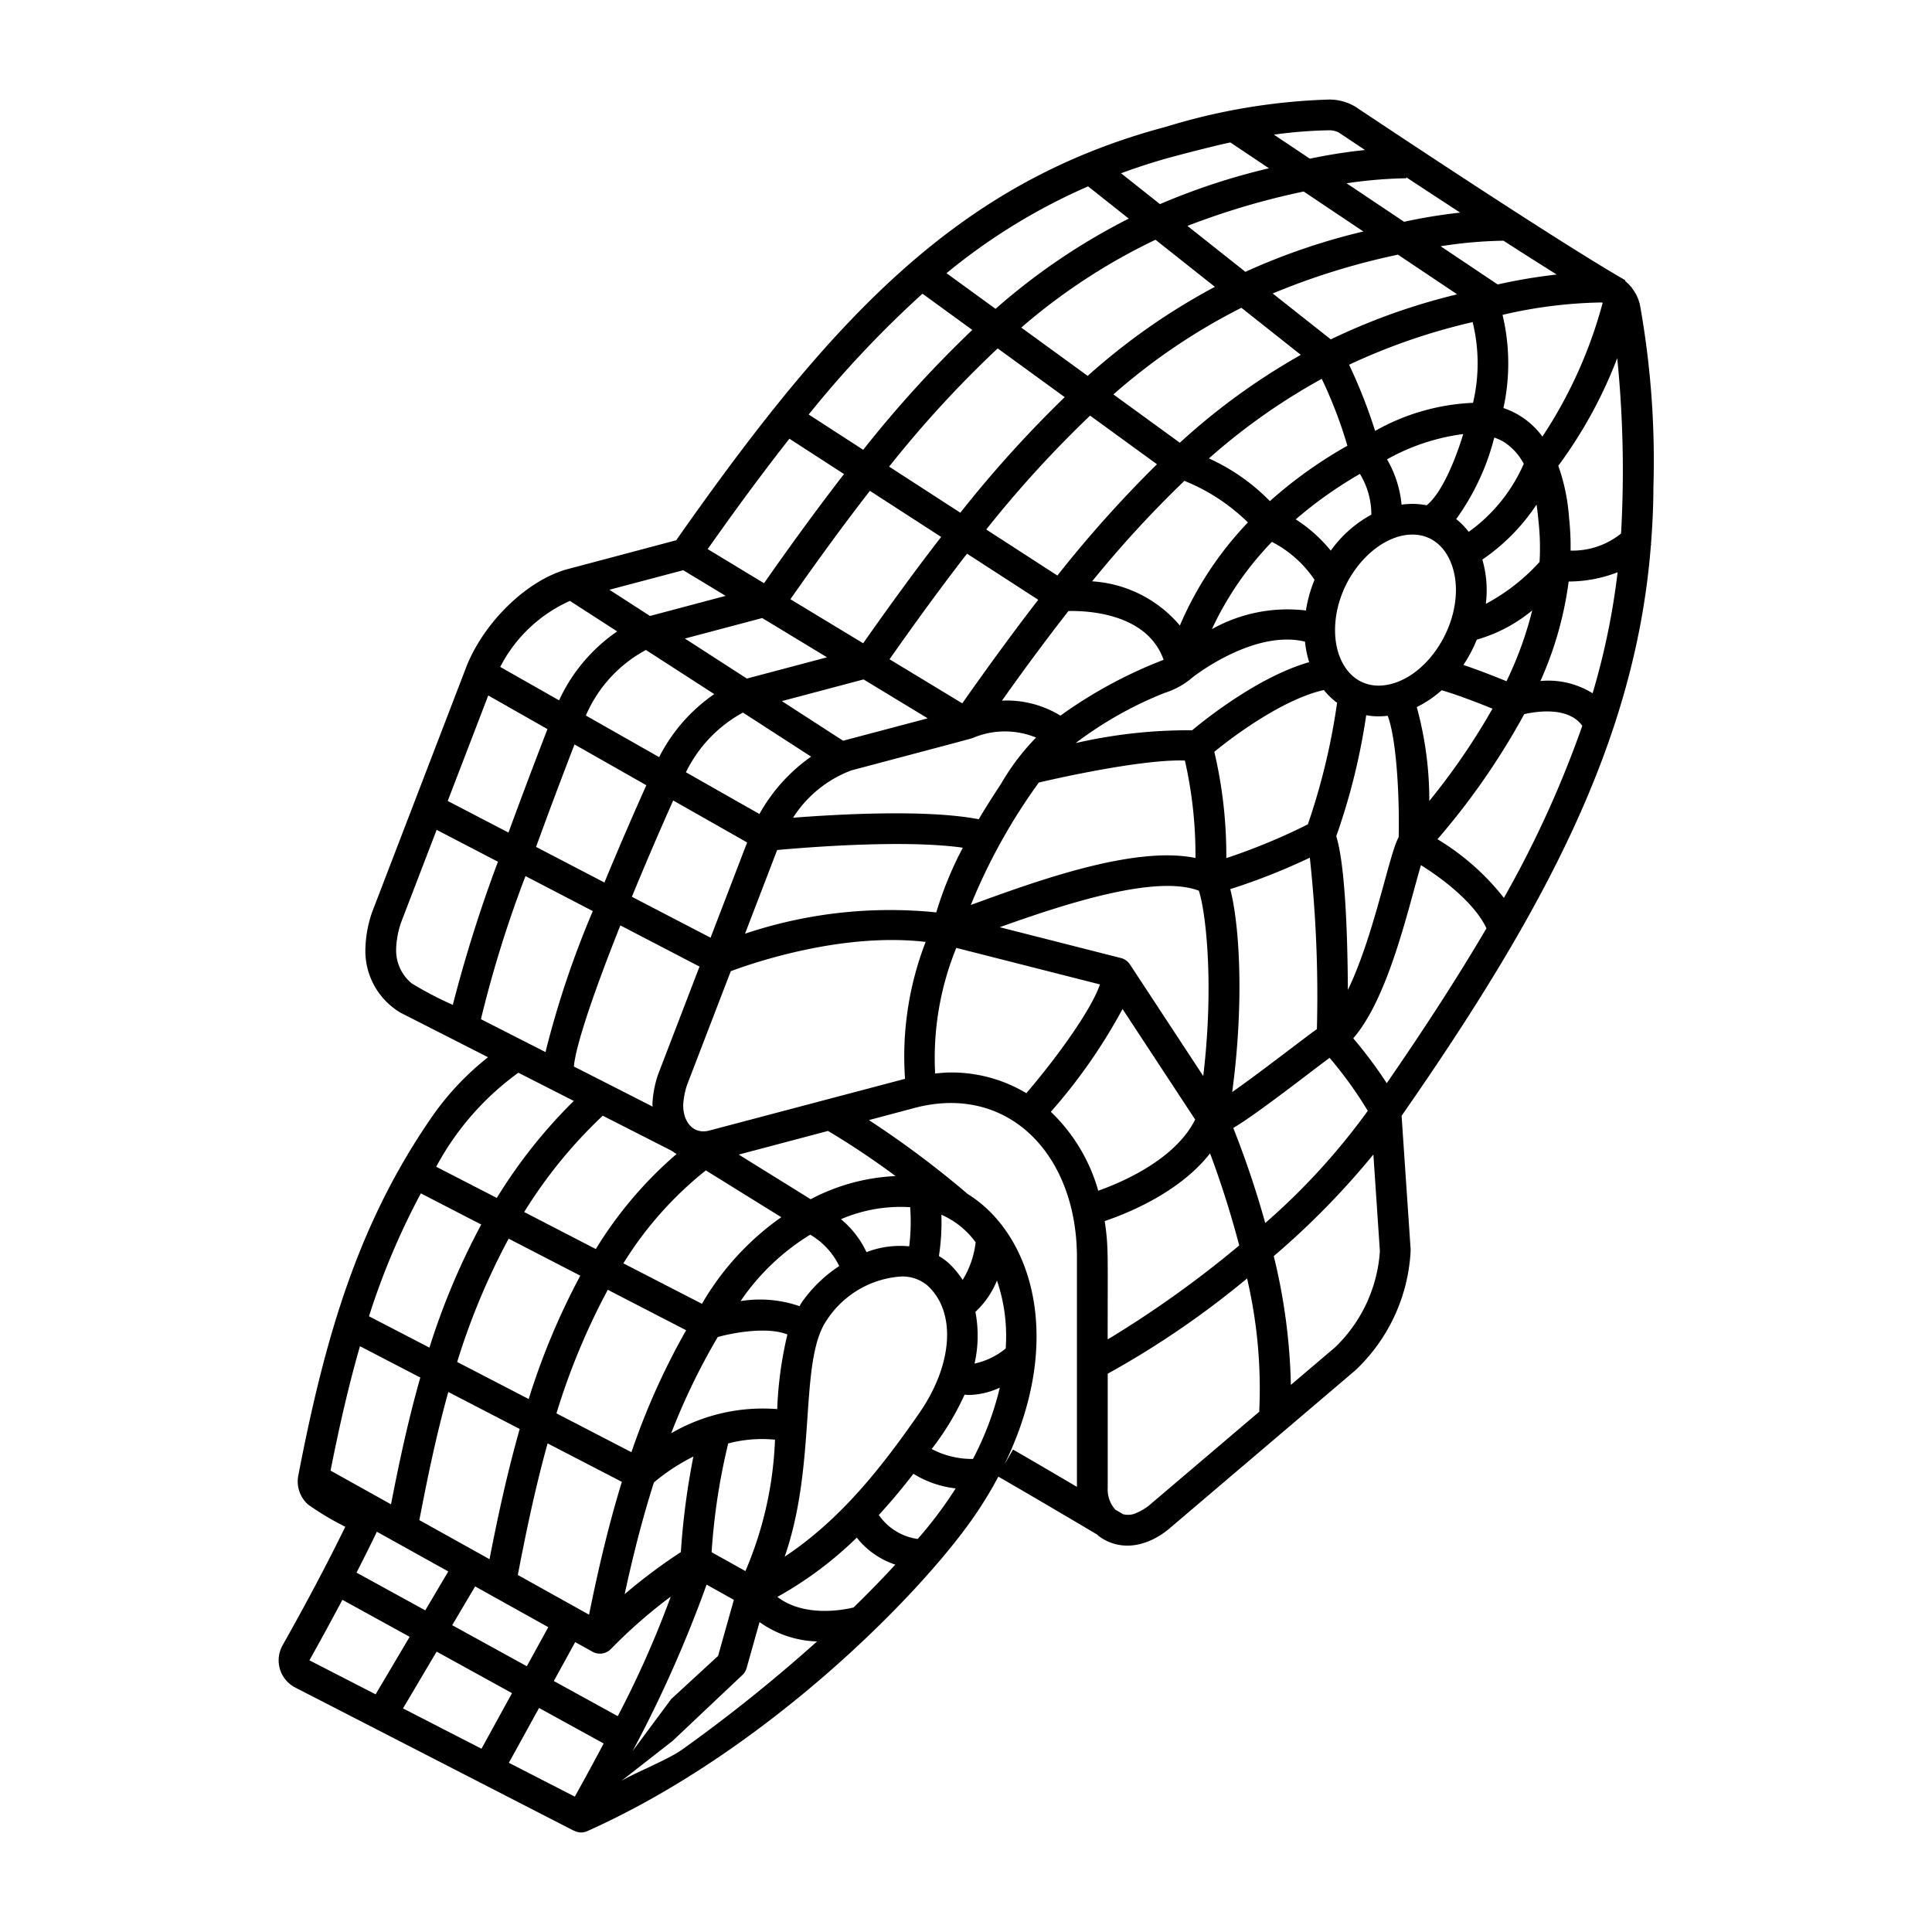
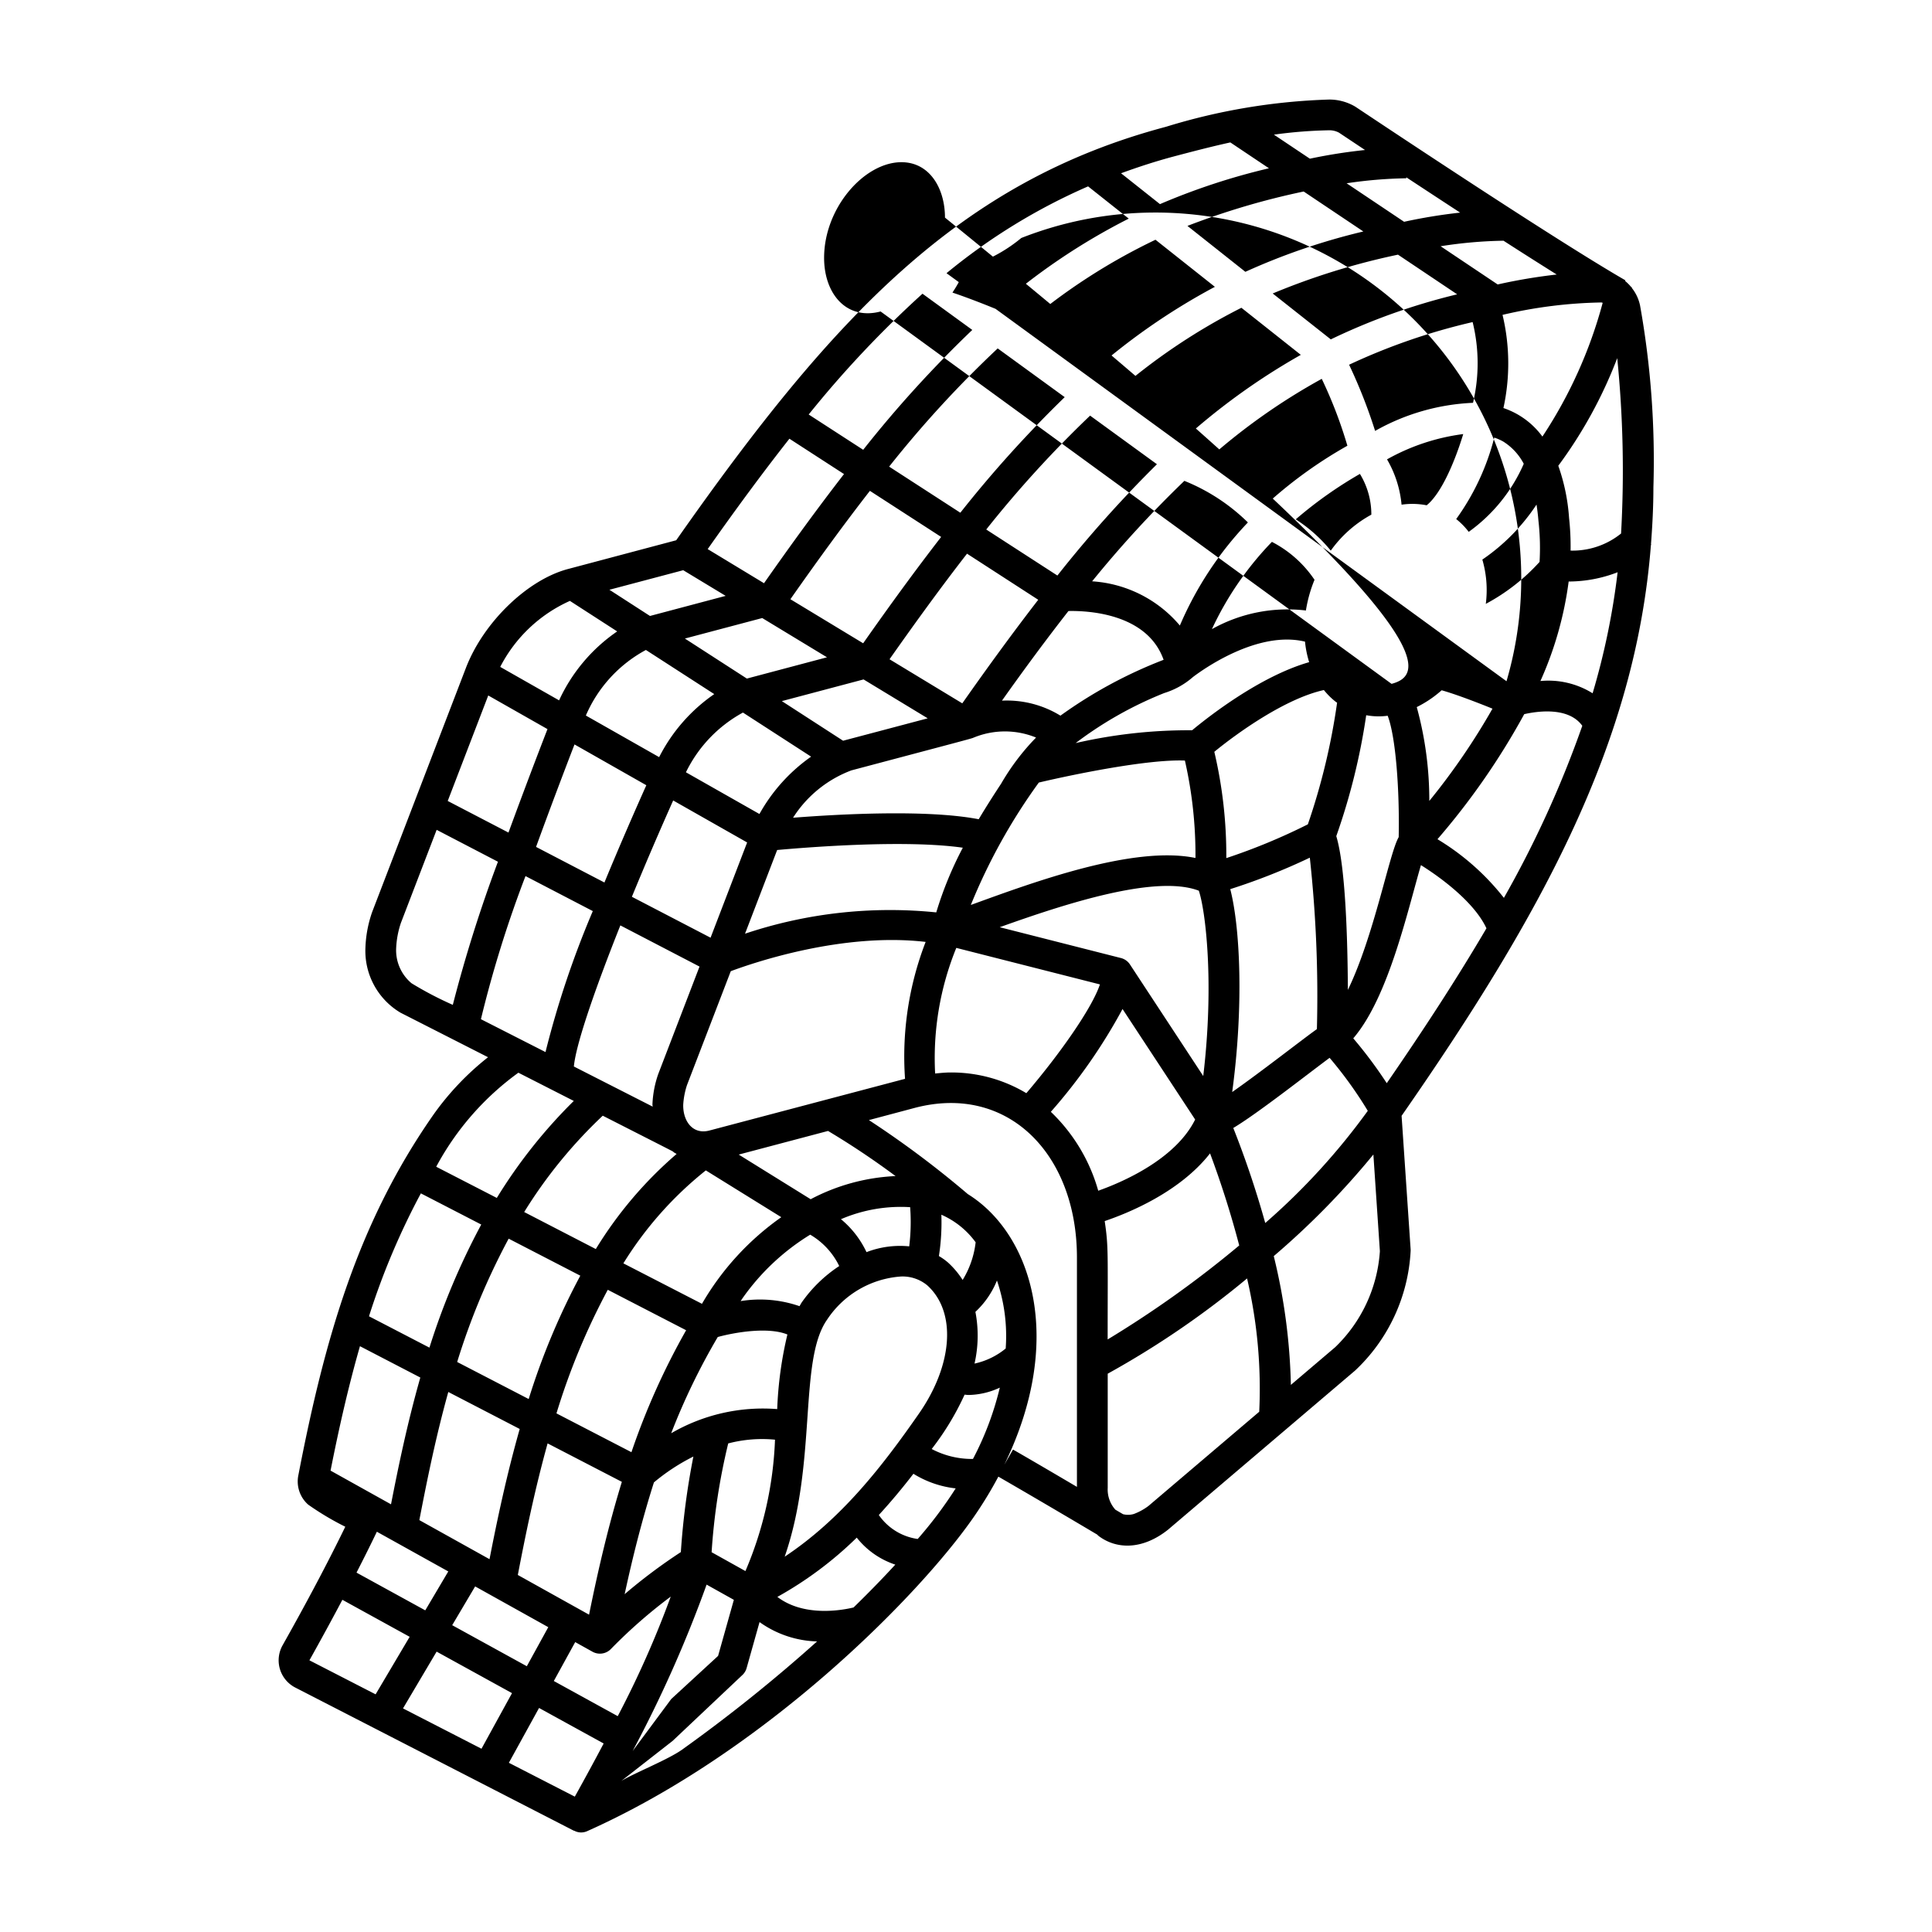
<svg xmlns="http://www.w3.org/2000/svg" viewBox="0 0 128 128">
-   <path d="M108.657,20.232a2.77,2.77,0,0,0-.543-1.153c-.008-.022-.01-.053-.019-.072l-.024.011a2.981,2.981,0,0,0-.405-.405l.023-.04c-5.027-2.9-17.71-11.387-17.9-11.508a3.376,3.376,0,0,0-1.718-.47A40.773,40.773,0,0,0,77.249,8.4C63.615,12.023,55.294,20.829,44.8,35.794L37.627,37.7c-2.688.714-5.594,3.526-6.756,6.543L24.656,60.425a7.957,7.957,0,0,0-.445,2.349,4.764,4.764,0,0,0,2.323,4.319l5.8,2.951a18.333,18.333,0,0,0-3.644,3.844c-4.959,7.113-7.157,14.69-8.929,23.88a2.047,2.047,0,0,0,.654,1.915,18.654,18.654,0,0,0,2.461,1.467c-1.132,2.327-2.525,4.963-4.15,7.848a2.029,2.029,0,0,0,.8,2.788l18.5,9.507.006-.01a.968.968,0,0,0,.874.034c11.74-5.241,21.918-15.519,25.576-20.766a26.807,26.807,0,0,0,1.662-2.72c2.694,1.556,5.273,3.083,6.546,3.838.028.024.049.056.079.079,1.158.89,2.879.974,4.613-.4L89.782,90.8a11.69,11.69,0,0,0,3.677-7.942c0-.023,0-.045,0-.068l-.6-8.864c9.4-13.51,15.509-24.821,16.518-37.812.008-.013.02-.022.027-.036l-.023-.013c.095-1.242.161-2.494.161-3.77A58.335,58.335,0,0,0,108.657,20.232ZM107.4,35.347a5.129,5.129,0,0,1-3.345,1.132,17.276,17.276,0,0,0-.1-2.161,13,13,0,0,0-.714-3.46,29.865,29.865,0,0,0,3.905-7.131A74.567,74.567,0,0,1,107.4,35.347Zm-1.886,10.584a5.546,5.546,0,0,0-3.457-.812,23.5,23.5,0,0,0,1.871-6.592,9.018,9.018,0,0,0,3.243-.614A47.872,47.872,0,0,1,105.515,45.931ZM95.236,55.6a47.392,47.392,0,0,0,5.748-8.285c.85-.194,2.931-.506,3.847.771a70.059,70.059,0,0,1-5.194,11.4A16.247,16.247,0,0,0,95.236,55.6ZM64.461,96.659A5.71,5.71,0,0,1,61.727,96a18.018,18.018,0,0,0,2.179-3.6c.089.006.179.021.267.021a5.09,5.09,0,0,0,2.067-.486A20.174,20.174,0,0,1,64.461,96.659Zm-12.473,6.475c2.168-6.257.908-12.973,2.8-15.69a6.394,6.394,0,0,1,4.9-2.872,2.56,2.56,0,0,1,1.745.585c1.941,1.753,1.713,5.247-.552,8.5C58.435,97.175,55.733,100.647,51.988,103.134ZM33.714,116.789l2-3.632,4.28,2.353q-.856,1.624-1.911,3.522ZM66.1,23.083l4.44,3.229a78.4,78.4,0,0,0-6.915,7.657l-4.717-3.054A73.293,73.293,0,0,1,66.1,23.083Zm10.453-7.2,3.936,3.12a42.744,42.744,0,0,0-8.427,5.9l-4.4-3.2A39.734,39.734,0,0,1,76.552,15.885ZM65.958,20.462,62.709,18.1a39.585,39.585,0,0,1,9.38-5.752l2.694,2.136A42.118,42.118,0,0,0,65.958,20.462ZM99.81,45.133c-.753-.308-1.851-.74-2.856-1.078a9.226,9.226,0,0,0,.887-1.677,10.094,10.094,0,0,0,3.674-1.939A24.24,24.24,0,0,1,99.81,45.133Zm-7.616.174c-2.267.6-3.743-1.178-3.743-3.553,0-3.326,2.673-6.337,5.123-6.337,1.879,0,2.885,1.746,2.885,3.671C96.459,41.845,94.506,44.694,92.194,45.307ZM74.864,63.9a1.011,1.011,0,0,0-.6-.428l-8.029-2.042c4.338-1.553,10.34-3.508,13.19-2.419.432,1.268,1.039,6.033.293,12.279ZM60.3,79.979a13.228,13.228,0,0,1-.062,2.595,6.17,6.17,0,0,0-2.83.384,6.307,6.307,0,0,0-1.692-2.183A10.021,10.021,0,0,1,60.3,79.979Zm-4.7,3.9a9.24,9.24,0,0,0-2.477,2.4c-.057.081-.1.173-.153.258a8,8,0,0,0-3.9-.336c.041-.058.074-.117.115-.175A15.167,15.167,0,0,1,53.678,81.8,4.867,4.867,0,0,1,55.6,83.877ZM44.468,94.957a43.441,43.441,0,0,1,3.086-6.377c1.1-.3,3.309-.692,4.613-.167a25.315,25.315,0,0,0-.675,4.943A12.089,12.089,0,0,0,44.468,94.957Zm.64,7.873a36.409,36.409,0,0,0-3.723,2.788c.561-2.6,1.191-5.052,1.939-7.405A13.41,13.41,0,0,1,45.938,96.5,49.441,49.441,0,0,0,45.108,102.83ZM40.927,113.7l-4.235-2.329,1.417-2.578,1.171.652a1.013,1.013,0,0,0,1.2-.2,33.46,33.46,0,0,1,3.958-3.465A64.987,64.987,0,0,1,40.927,113.7ZM27.783,100.711c.488-2.526,1.068-5.435,1.918-8.489l4.731,2.451c-.875,3.084-1.5,6.056-2,8.627Zm8.5-5.081L41.2,98.176c-.853,2.776-1.546,5.693-2.173,8.8l-4.72-2.63C34.8,101.785,35.407,98.772,36.28,95.63Zm5.554.583L36.867,93.64a45.1,45.1,0,0,1,3.4-8.188l5.191,2.68A47.046,47.046,0,0,0,41.834,96.213Zm4.672-9.831L41.3,83.7a24,24,0,0,1,5.463-6.158l5,3.1A18.114,18.114,0,0,0,46.506,86.382ZM43.241,73.316,38.02,70.658c.135-1.456,1.372-5.057,3.08-9.348l5.245,2.728-2.738,7.128a6.931,6.931,0,0,0-.381,2C43.225,73.216,43.239,73.264,43.241,73.316Zm28.981-45.78,4.428,3.221a80.272,80.272,0,0,0-6.595,7.374l-4.714-3.05A74.689,74.689,0,0,1,72.222,27.536Zm25.369-.848a14.4,14.4,0,0,0-6.486,1.861,34.615,34.615,0,0,0-1.724-4.385,40.956,40.956,0,0,1,8.185-2.825A11.4,11.4,0,0,1,97.591,26.688Zm4.333,7.794A16.015,16.015,0,0,1,102,37.228a13.11,13.11,0,0,1-3.562,2.78,7.225,7.225,0,0,0-.229-2.934,13.247,13.247,0,0,0,3.589-3.643C101.851,33.766,101.894,34.113,101.924,34.482ZM64.32,59.956a38.362,38.362,0,0,1,4.505-8.11c2.272-.536,7.22-1.555,9.678-1.457a28.2,28.2,0,0,1,.7,6.454C75.09,56,68.517,58.43,64.32,59.956ZM56.406,51.04c6.782-1.8,7.936-2.1,8.064-2.156a5.444,5.444,0,0,1,4.172-.019,15.4,15.4,0,0,0-2.314,3.054c-.389.593-.921,1.41-1.486,2.358-3.438-.664-9.293-.334-12.3-.1A7.851,7.851,0,0,1,56.406,51.04ZM78.468,31.858a12.829,12.829,0,0,1,4.209,2.755,22.936,22.936,0,0,0-4.508,6.83,8.288,8.288,0,0,0-5.813-2.929A73.409,73.409,0,0,1,78.468,31.858Zm9.1-6.763a29.638,29.638,0,0,1,1.7,4.436A29.33,29.33,0,0,0,84.133,33.2a13.319,13.319,0,0,0-4.039-2.828A41.173,41.173,0,0,1,87.567,25.1ZM80.292,41.682A21.088,21.088,0,0,1,84.267,35.9a7.614,7.614,0,0,1,2.823,2.512,9.057,9.057,0,0,0-.57,2.035A10.247,10.247,0,0,0,80.292,41.682Zm-9.5-1.2c1.305-.028,5.214.162,6.3,3.232a30.313,30.313,0,0,0-6.835,3.7,6.783,6.783,0,0,0-3.875-.994C67.88,44.307,69.345,42.327,70.788,40.482Zm8.189,7.9a33.478,33.478,0,0,0-7.716.849,25.072,25.072,0,0,1,5.871-3.316,5.212,5.212,0,0,0,1.9-1.06c.674-.512,4.292-3.1,7.424-2.345a6.815,6.815,0,0,0,.275,1.36C83.482,44.8,80.059,47.485,78.977,48.385Zm9.187-11.9a9.85,9.85,0,0,0-2.322-2.074,27.519,27.519,0,0,1,4.252-3.01,5.148,5.148,0,0,1,.757,2.7A8.007,8.007,0,0,0,88.164,36.485Zm4.689-3.048a7.292,7.292,0,0,0-.963-3,13.944,13.944,0,0,1,5.049-1.676c-.536,1.767-1.434,3.923-2.423,4.719A4.917,4.917,0,0,0,92.853,33.437Zm4.448,1.8a4.837,4.837,0,0,0-.828-.845A15.958,15.958,0,0,0,99,28.991a3.361,3.361,0,0,1,.6.267,3.831,3.831,0,0,1,1.353,1.47A10.9,10.9,0,0,1,97.3,35.241Zm-9.14-12.752L84.32,19.444a46.269,46.269,0,0,1,8.3-2.572L96.541,19.5A41.793,41.793,0,0,0,88.161,22.489Zm-1.982,1.028a43.68,43.68,0,0,0-8.017,5.822l-4.4-3.2a40.271,40.271,0,0,1,8.48-5.741ZM68.786,39.737c-1.64,2.121-3.308,4.407-5.032,6.861l-4.82-2.92c1.762-2.508,3.464-4.846,5.134-6.995Zm-7.323,7.854c-6.341,1.683-5.484,1.446-5.6,1.488L51.8,46.45l5.414-1.436ZM53.738,50.13a11.412,11.412,0,0,0-3.423,3.8l-4.87-2.764a8.974,8.974,0,0,1,3.777-3.957ZM49.5,55.815l-2.423,6.31-5.213-2.711c.852-2.074,1.784-4.249,2.736-6.381Zm1.989.5c2-.181,8.471-.7,12.3-.152a24.017,24.017,0,0,0-1.759,4.285,30.247,30.247,0,0,0-12.67,1.412Zm30.017,2.593a41.49,41.49,0,0,0,5.273-2.085,84.568,84.568,0,0,1,.469,11.358c-.828.582-3.759,2.877-5.612,4.169C82.417,66.579,82.152,61.4,81.508,58.908Zm5.14-4.292a40.193,40.193,0,0,1-5.4,2.236,29.942,29.942,0,0,0-.794-7.043c1.529-1.254,4.707-3.53,7.259-4.092a4.77,4.77,0,0,0,.8.79c.024.018.051.031.075.049A43.364,43.364,0,0,1,86.648,54.616ZM99.606,27.034a13.845,13.845,0,0,0-.059-6.173,30.684,30.684,0,0,1,6.557-.822.291.291,0,0,1,.077.026,30.219,30.219,0,0,1-3.992,8.859A5.289,5.289,0,0,0,99.606,27.034Zm-.381-8.188-3.78-2.532a29.516,29.516,0,0,1,4.166-.366c1.215.782,2.414,1.545,3.525,2.24A36.655,36.655,0,0,0,99.225,18.846Zm-6.2-4.152-3.809-2.551a29.4,29.4,0,0,1,3.953-.331v-.066c1.09.718,2.307,1.517,3.57,2.34A35.8,35.8,0,0,0,93.025,14.694Zm-2.7.642a42.834,42.834,0,0,0-7.816,2.673l-3.837-3.042a49.383,49.383,0,0,1,7.7-2.279ZM62.354,35.573c-1.684,2.174-3.395,4.521-5.167,7.046L52.366,39.7c1.809-2.58,3.554-4.977,5.267-7.18ZM50.618,38.64l-3.732-2.261c1.858-2.636,3.651-5.073,5.415-7.313l3.617,2.342C54.192,33.635,52.438,36.042,50.618,38.64Zm4.172,4.908-5.308,1.409-4.106-2.652L50.5,40.947Zm-7.469,2.438a11.26,11.26,0,0,0-3.651,4.176l-4.855-2.756a8.94,8.94,0,0,1,3.978-4.344Zm-4.5,6.038c-.673,1.5-1.71,3.862-2.776,6.444L35.515,56.11c.848-2.329,1.737-4.69,2.548-6.789Zm-3.546,8.338a62.285,62.285,0,0,0-3.134,9.34l-4.278-2.178a76.9,76.9,0,0,1,2.953-9.481Zm.657,13.555c5.349,2.725,4.561,2.312,4.706,2.423.059.045.128.072.189.113a26.6,26.6,0,0,0-5.353,6.3L34.729,80.3A31.537,31.537,0,0,1,39.935,73.917Zm-1.485,10.6a46.578,46.578,0,0,0-3.42,8.172l-4.738-2.454A45.562,45.562,0,0,1,33.7,82.065Zm-10,4.765-4-2.075a47.932,47.932,0,0,1,3.437-8.143l4,2.065A47.058,47.058,0,0,0,28.452,89.281Zm-.6,1.983c-.854,3-1.449,5.872-1.941,8.4L21.9,97.432c.573-2.9,1.2-5.638,1.948-8.243ZM29.7,104.112l-1.525,2.578-4.555-2.5c.483-.941.937-1.851,1.348-2.709Zm1.78.992,4.845,2.7-1.422,2.588-4.944-2.719Zm2.442,7.071L31.9,115.858l-5.2-2.672,2.227-3.761Zm12.889-7.192,1.809,1.01-1.045,3.715-3.105,2.858-2.556,3.444A83.154,83.154,0,0,0,46.815,104.983Zm2.4,5.967a1.024,1.024,0,0,0,.255-.439l.856-3.044a6.859,6.859,0,0,0,3.811,1.281,104.066,104.066,0,0,1-8.968,7.188c-.955.665-3.115,1.521-4,2.056l3.4-2.655Zm.173-6.864-2.238-1.248a42,42,0,0,1,1.1-7.207,8.837,8.837,0,0,1,3.1-.248A24.382,24.382,0,0,1,49.387,104.086ZM64.565,90.341a8.333,8.333,0,0,0,.058-3.427,5.8,5.8,0,0,0,1.428-2.077,11.371,11.371,0,0,1,.578,4.506A4.872,4.872,0,0,1,64.565,90.341ZM63.778,84.8a5.721,5.721,0,0,0-.973-1.157,3.985,3.985,0,0,0-.6-.426,14.52,14.52,0,0,0,.163-2.739,5.579,5.579,0,0,1,2.271,1.827A6.082,6.082,0,0,1,63.778,84.8ZM53.709,79.452l-4.766-2.958,5.917-1.566a53.461,53.461,0,0,1,4.473,2.99A13.305,13.305,0,0,0,53.709,79.452ZM47,74.9c-1.09.289-1.753-.605-1.735-1.7a5.077,5.077,0,0,1,.251-1.313l2.9-7.543c1.547-.577,7.425-2.582,12.91-1.94a21.048,21.048,0,0,0-1.365,9.071Zm14.955-3.779A19.354,19.354,0,0,1,63.357,62.8l9.516,2.42c-.529,1.586-2.68,4.636-4.875,7.206a9.652,9.652,0,0,0-5.011-1.372C62.646,71.053,62.3,71.09,61.952,71.123Zm12.417-4.27,4.81,7.321c-1.314,2.646-4.838,4.157-6.421,4.717a11.568,11.568,0,0,0-3.14-5.228A36.478,36.478,0,0,0,74.369,66.853ZM73.189,80.9c1.473-.5,4.943-1.878,6.98-4.486a63.388,63.388,0,0,1,1.933,6.1,70.5,70.5,0,0,1-8.717,6.228C73.385,82.933,73.445,82.617,73.189,80.9Zm8.519-6.169c1.552-.921,4.745-3.43,6.381-4.647a26.789,26.789,0,0,1,2.53,3.512,44.113,44.113,0,0,1-6.793,7.432A63.027,63.027,0,0,0,81.708,74.731ZM89.3,65.584c-.017-3.346-.155-8.168-.768-10.187a42.553,42.553,0,0,0,1.983-8.012,4.522,4.522,0,0,0,1.422.035c.54,1.4.793,4.957.73,8.043C92.048,56.52,91.044,61.986,89.3,65.584Zm4.567-18.74a7.391,7.391,0,0,0,1.646-1.112c.94.265,2.335.8,3.368,1.219a44.472,44.472,0,0,1-4.186,6.113A23.254,23.254,0,0,0,93.863,46.844ZM88.1,8.631a1.324,1.324,0,0,1,.617.162l1.719,1.145a35.447,35.447,0,0,0-3.654.576L84.4,8.921A30.286,30.286,0,0,1,88.1,8.631Zm-10.33,1.734c1.254-.331,2.492-.655,3.743-.929l2.558,1.713a43.8,43.8,0,0,0-7.22,2.375l-2.579-2.045C75.4,11.068,76.559,10.687,77.771,10.365ZM61.117,19.459l3.3,2.4A77.032,77.032,0,0,0,57.189,29.8l-3.611-2.338A70.116,70.116,0,0,1,61.117,19.459ZM45.265,37.778l2.812,1.7-5.014,1.331-2.688-1.736Zm-7.507,2.033,3.132,2.022A11.222,11.222,0,0,0,37.041,46.4l-3.9-2.216A9.6,9.6,0,0,1,37.758,39.811Zm-5.41,6.266,3.924,2.228c-.647,1.669-1.6,4.168-2.584,6.855l-4.025-2.094ZM27.265,65.143a2.85,2.85,0,0,1-1.018-2.334,6.027,6.027,0,0,1,.315-1.667l2.367-6.163,4.061,2.113A92.606,92.606,0,0,0,30,66.575,23.27,23.27,0,0,1,27.265,65.143Zm7.079,5.927,3.671,1.87a33.912,33.912,0,0,0-5.1,6.426L28.9,77.3A18.437,18.437,0,0,1,34.344,71.07Zm-11.66,34.921,4.457,2.452-2.256,3.811L20.5,110C21.283,108.6,22.006,107.27,22.684,105.991Zm33.866.508c-.717.174-3.268.656-5.048-.7a24.535,24.535,0,0,0,5.26-3.927,5.413,5.413,0,0,0,2.554,1.788C58.484,104.566,57.554,105.522,56.55,106.5Zm4.254-4.537a3.773,3.773,0,0,1-2.58-1.589c.868-.945,1.635-1.878,2.292-2.732a6.722,6.722,0,0,0,2.8.969A27.516,27.516,0,0,1,60.8,101.962Zm5.734-4.922c4.066-8.325,1.805-15.309-2.422-17.931a64.4,64.4,0,0,0-6.549-4.9l3.005-.8c6.21-1.653,10.778,3.072,10.778,9.9v15.2c-1.242-.731-2.718-1.6-4.236-2.473Zm9.552,2.732a3.818,3.818,0,0,1-.976.535,1.366,1.366,0,0,1-.708.013l-.51-.3a2,2,0,0,1-.507-1.445V91.011A59.305,59.305,0,0,0,82.622,84.7a32.168,32.168,0,0,1,.805,8.832ZM88.463,89.253l-2.939,2.5A39.165,39.165,0,0,0,84.39,83.22a52.828,52.828,0,0,0,6.6-6.731l.431,6.406A9.723,9.723,0,0,1,88.463,89.253Zm3.413-17.489a29.243,29.243,0,0,0-2.219-2.972c2.326-2.7,3.595-8.433,4.484-11.476,1.437.9,3.562,2.51,4.34,4.187C96.556,64.786,94.347,68.18,91.876,71.764Z" />
+   <path d="M108.657,20.232a2.77,2.77,0,0,0-.543-1.153c-.008-.022-.01-.053-.019-.072l-.024.011a2.981,2.981,0,0,0-.405-.405l.023-.04c-5.027-2.9-17.71-11.387-17.9-11.508a3.376,3.376,0,0,0-1.718-.47A40.773,40.773,0,0,0,77.249,8.4C63.615,12.023,55.294,20.829,44.8,35.794L37.627,37.7c-2.688.714-5.594,3.526-6.756,6.543L24.656,60.425a7.957,7.957,0,0,0-.445,2.349,4.764,4.764,0,0,0,2.323,4.319l5.8,2.951a18.333,18.333,0,0,0-3.644,3.844c-4.959,7.113-7.157,14.69-8.929,23.88a2.047,2.047,0,0,0,.654,1.915,18.654,18.654,0,0,0,2.461,1.467c-1.132,2.327-2.525,4.963-4.15,7.848a2.029,2.029,0,0,0,.8,2.788l18.5,9.507.006-.01a.968.968,0,0,0,.874.034c11.74-5.241,21.918-15.519,25.576-20.766a26.807,26.807,0,0,0,1.662-2.72c2.694,1.556,5.273,3.083,6.546,3.838.028.024.049.056.079.079,1.158.89,2.879.974,4.613-.4L89.782,90.8a11.69,11.69,0,0,0,3.677-7.942c0-.023,0-.045,0-.068l-.6-8.864c9.4-13.51,15.509-24.821,16.518-37.812.008-.013.02-.022.027-.036l-.023-.013c.095-1.242.161-2.494.161-3.77A58.335,58.335,0,0,0,108.657,20.232ZM107.4,35.347a5.129,5.129,0,0,1-3.345,1.132,17.276,17.276,0,0,0-.1-2.161,13,13,0,0,0-.714-3.46,29.865,29.865,0,0,0,3.905-7.131A74.567,74.567,0,0,1,107.4,35.347Zm-1.886,10.584a5.546,5.546,0,0,0-3.457-.812,23.5,23.5,0,0,0,1.871-6.592,9.018,9.018,0,0,0,3.243-.614A47.872,47.872,0,0,1,105.515,45.931ZM95.236,55.6a47.392,47.392,0,0,0,5.748-8.285c.85-.194,2.931-.506,3.847.771a70.059,70.059,0,0,1-5.194,11.4A16.247,16.247,0,0,0,95.236,55.6ZM64.461,96.659A5.71,5.71,0,0,1,61.727,96a18.018,18.018,0,0,0,2.179-3.6c.089.006.179.021.267.021a5.09,5.09,0,0,0,2.067-.486A20.174,20.174,0,0,1,64.461,96.659Zm-12.473,6.475c2.168-6.257.908-12.973,2.8-15.69a6.394,6.394,0,0,1,4.9-2.872,2.56,2.56,0,0,1,1.745.585c1.941,1.753,1.713,5.247-.552,8.5C58.435,97.175,55.733,100.647,51.988,103.134ZM33.714,116.789l2-3.632,4.28,2.353q-.856,1.624-1.911,3.522ZM66.1,23.083l4.44,3.229a78.4,78.4,0,0,0-6.915,7.657l-4.717-3.054A73.293,73.293,0,0,1,66.1,23.083Zm10.453-7.2,3.936,3.12a42.744,42.744,0,0,0-8.427,5.9l-4.4-3.2A39.734,39.734,0,0,1,76.552,15.885ZM65.958,20.462,62.709,18.1a39.585,39.585,0,0,1,9.38-5.752l2.694,2.136A42.118,42.118,0,0,0,65.958,20.462Zc-.753-.308-1.851-.74-2.856-1.078a9.226,9.226,0,0,0,.887-1.677,10.094,10.094,0,0,0,3.674-1.939A24.24,24.24,0,0,1,99.81,45.133Zm-7.616.174c-2.267.6-3.743-1.178-3.743-3.553,0-3.326,2.673-6.337,5.123-6.337,1.879,0,2.885,1.746,2.885,3.671C96.459,41.845,94.506,44.694,92.194,45.307ZM74.864,63.9a1.011,1.011,0,0,0-.6-.428l-8.029-2.042c4.338-1.553,10.34-3.508,13.19-2.419.432,1.268,1.039,6.033.293,12.279ZM60.3,79.979a13.228,13.228,0,0,1-.062,2.595,6.17,6.17,0,0,0-2.83.384,6.307,6.307,0,0,0-1.692-2.183A10.021,10.021,0,0,1,60.3,79.979Zm-4.7,3.9a9.24,9.24,0,0,0-2.477,2.4c-.057.081-.1.173-.153.258a8,8,0,0,0-3.9-.336c.041-.058.074-.117.115-.175A15.167,15.167,0,0,1,53.678,81.8,4.867,4.867,0,0,1,55.6,83.877ZM44.468,94.957a43.441,43.441,0,0,1,3.086-6.377c1.1-.3,3.309-.692,4.613-.167a25.315,25.315,0,0,0-.675,4.943A12.089,12.089,0,0,0,44.468,94.957Zm.64,7.873a36.409,36.409,0,0,0-3.723,2.788c.561-2.6,1.191-5.052,1.939-7.405A13.41,13.41,0,0,1,45.938,96.5,49.441,49.441,0,0,0,45.108,102.83ZM40.927,113.7l-4.235-2.329,1.417-2.578,1.171.652a1.013,1.013,0,0,0,1.2-.2,33.46,33.46,0,0,1,3.958-3.465A64.987,64.987,0,0,1,40.927,113.7ZM27.783,100.711c.488-2.526,1.068-5.435,1.918-8.489l4.731,2.451c-.875,3.084-1.5,6.056-2,8.627Zm8.5-5.081L41.2,98.176c-.853,2.776-1.546,5.693-2.173,8.8l-4.72-2.63C34.8,101.785,35.407,98.772,36.28,95.63Zm5.554.583L36.867,93.64a45.1,45.1,0,0,1,3.4-8.188l5.191,2.68A47.046,47.046,0,0,0,41.834,96.213Zm4.672-9.831L41.3,83.7a24,24,0,0,1,5.463-6.158l5,3.1A18.114,18.114,0,0,0,46.506,86.382ZM43.241,73.316,38.02,70.658c.135-1.456,1.372-5.057,3.08-9.348l5.245,2.728-2.738,7.128a6.931,6.931,0,0,0-.381,2C43.225,73.216,43.239,73.264,43.241,73.316Zm28.981-45.78,4.428,3.221a80.272,80.272,0,0,0-6.595,7.374l-4.714-3.05A74.689,74.689,0,0,1,72.222,27.536Zm25.369-.848a14.4,14.4,0,0,0-6.486,1.861,34.615,34.615,0,0,0-1.724-4.385,40.956,40.956,0,0,1,8.185-2.825A11.4,11.4,0,0,1,97.591,26.688Zm4.333,7.794A16.015,16.015,0,0,1,102,37.228a13.11,13.11,0,0,1-3.562,2.78,7.225,7.225,0,0,0-.229-2.934,13.247,13.247,0,0,0,3.589-3.643C101.851,33.766,101.894,34.113,101.924,34.482ZM64.32,59.956a38.362,38.362,0,0,1,4.505-8.11c2.272-.536,7.22-1.555,9.678-1.457a28.2,28.2,0,0,1,.7,6.454C75.09,56,68.517,58.43,64.32,59.956ZM56.406,51.04c6.782-1.8,7.936-2.1,8.064-2.156a5.444,5.444,0,0,1,4.172-.019,15.4,15.4,0,0,0-2.314,3.054c-.389.593-.921,1.41-1.486,2.358-3.438-.664-9.293-.334-12.3-.1A7.851,7.851,0,0,1,56.406,51.04ZM78.468,31.858a12.829,12.829,0,0,1,4.209,2.755,22.936,22.936,0,0,0-4.508,6.83,8.288,8.288,0,0,0-5.813-2.929A73.409,73.409,0,0,1,78.468,31.858Zm9.1-6.763a29.638,29.638,0,0,1,1.7,4.436A29.33,29.33,0,0,0,84.133,33.2a13.319,13.319,0,0,0-4.039-2.828A41.173,41.173,0,0,1,87.567,25.1ZM80.292,41.682A21.088,21.088,0,0,1,84.267,35.9a7.614,7.614,0,0,1,2.823,2.512,9.057,9.057,0,0,0-.57,2.035A10.247,10.247,0,0,0,80.292,41.682Zm-9.5-1.2c1.305-.028,5.214.162,6.3,3.232a30.313,30.313,0,0,0-6.835,3.7,6.783,6.783,0,0,0-3.875-.994C67.88,44.307,69.345,42.327,70.788,40.482Zm8.189,7.9a33.478,33.478,0,0,0-7.716.849,25.072,25.072,0,0,1,5.871-3.316,5.212,5.212,0,0,0,1.9-1.06c.674-.512,4.292-3.1,7.424-2.345a6.815,6.815,0,0,0,.275,1.36C83.482,44.8,80.059,47.485,78.977,48.385Zm9.187-11.9a9.85,9.85,0,0,0-2.322-2.074,27.519,27.519,0,0,1,4.252-3.01,5.148,5.148,0,0,1,.757,2.7A8.007,8.007,0,0,0,88.164,36.485Zm4.689-3.048a7.292,7.292,0,0,0-.963-3,13.944,13.944,0,0,1,5.049-1.676c-.536,1.767-1.434,3.923-2.423,4.719A4.917,4.917,0,0,0,92.853,33.437Zm4.448,1.8a4.837,4.837,0,0,0-.828-.845A15.958,15.958,0,0,0,99,28.991a3.361,3.361,0,0,1,.6.267,3.831,3.831,0,0,1,1.353,1.47A10.9,10.9,0,0,1,97.3,35.241Zm-9.14-12.752L84.32,19.444a46.269,46.269,0,0,1,8.3-2.572L96.541,19.5A41.793,41.793,0,0,0,88.161,22.489Zm-1.982,1.028a43.68,43.68,0,0,0-8.017,5.822l-4.4-3.2a40.271,40.271,0,0,1,8.48-5.741ZM68.786,39.737c-1.64,2.121-3.308,4.407-5.032,6.861l-4.82-2.92c1.762-2.508,3.464-4.846,5.134-6.995Zm-7.323,7.854c-6.341,1.683-5.484,1.446-5.6,1.488L51.8,46.45l5.414-1.436ZM53.738,50.13a11.412,11.412,0,0,0-3.423,3.8l-4.87-2.764a8.974,8.974,0,0,1,3.777-3.957ZM49.5,55.815l-2.423,6.31-5.213-2.711c.852-2.074,1.784-4.249,2.736-6.381Zm1.989.5c2-.181,8.471-.7,12.3-.152a24.017,24.017,0,0,0-1.759,4.285,30.247,30.247,0,0,0-12.67,1.412Zm30.017,2.593a41.49,41.49,0,0,0,5.273-2.085,84.568,84.568,0,0,1,.469,11.358c-.828.582-3.759,2.877-5.612,4.169C82.417,66.579,82.152,61.4,81.508,58.908Zm5.14-4.292a40.193,40.193,0,0,1-5.4,2.236,29.942,29.942,0,0,0-.794-7.043c1.529-1.254,4.707-3.53,7.259-4.092a4.77,4.77,0,0,0,.8.79c.024.018.051.031.075.049A43.364,43.364,0,0,1,86.648,54.616ZM99.606,27.034a13.845,13.845,0,0,0-.059-6.173,30.684,30.684,0,0,1,6.557-.822.291.291,0,0,1,.077.026,30.219,30.219,0,0,1-3.992,8.859A5.289,5.289,0,0,0,99.606,27.034Zm-.381-8.188-3.78-2.532a29.516,29.516,0,0,1,4.166-.366c1.215.782,2.414,1.545,3.525,2.24A36.655,36.655,0,0,0,99.225,18.846Zm-6.2-4.152-3.809-2.551a29.4,29.4,0,0,1,3.953-.331v-.066c1.09.718,2.307,1.517,3.57,2.34A35.8,35.8,0,0,0,93.025,14.694Zm-2.7.642a42.834,42.834,0,0,0-7.816,2.673l-3.837-3.042a49.383,49.383,0,0,1,7.7-2.279ZM62.354,35.573c-1.684,2.174-3.395,4.521-5.167,7.046L52.366,39.7c1.809-2.58,3.554-4.977,5.267-7.18ZM50.618,38.64l-3.732-2.261c1.858-2.636,3.651-5.073,5.415-7.313l3.617,2.342C54.192,33.635,52.438,36.042,50.618,38.64Zm4.172,4.908-5.308,1.409-4.106-2.652L50.5,40.947Zm-7.469,2.438a11.26,11.26,0,0,0-3.651,4.176l-4.855-2.756a8.94,8.94,0,0,1,3.978-4.344Zm-4.5,6.038c-.673,1.5-1.71,3.862-2.776,6.444L35.515,56.11c.848-2.329,1.737-4.69,2.548-6.789Zm-3.546,8.338a62.285,62.285,0,0,0-3.134,9.34l-4.278-2.178a76.9,76.9,0,0,1,2.953-9.481Zm.657,13.555c5.349,2.725,4.561,2.312,4.706,2.423.059.045.128.072.189.113a26.6,26.6,0,0,0-5.353,6.3L34.729,80.3A31.537,31.537,0,0,1,39.935,73.917Zm-1.485,10.6a46.578,46.578,0,0,0-3.42,8.172l-4.738-2.454A45.562,45.562,0,0,1,33.7,82.065Zm-10,4.765-4-2.075a47.932,47.932,0,0,1,3.437-8.143l4,2.065A47.058,47.058,0,0,0,28.452,89.281Zm-.6,1.983c-.854,3-1.449,5.872-1.941,8.4L21.9,97.432c.573-2.9,1.2-5.638,1.948-8.243ZM29.7,104.112l-1.525,2.578-4.555-2.5c.483-.941.937-1.851,1.348-2.709Zm1.78.992,4.845,2.7-1.422,2.588-4.944-2.719Zm2.442,7.071L31.9,115.858l-5.2-2.672,2.227-3.761Zm12.889-7.192,1.809,1.01-1.045,3.715-3.105,2.858-2.556,3.444A83.154,83.154,0,0,0,46.815,104.983Zm2.4,5.967a1.024,1.024,0,0,0,.255-.439l.856-3.044a6.859,6.859,0,0,0,3.811,1.281,104.066,104.066,0,0,1-8.968,7.188c-.955.665-3.115,1.521-4,2.056l3.4-2.655Zm.173-6.864-2.238-1.248a42,42,0,0,1,1.1-7.207,8.837,8.837,0,0,1,3.1-.248A24.382,24.382,0,0,1,49.387,104.086ZM64.565,90.341a8.333,8.333,0,0,0,.058-3.427,5.8,5.8,0,0,0,1.428-2.077,11.371,11.371,0,0,1,.578,4.506A4.872,4.872,0,0,1,64.565,90.341ZM63.778,84.8a5.721,5.721,0,0,0-.973-1.157,3.985,3.985,0,0,0-.6-.426,14.52,14.52,0,0,0,.163-2.739,5.579,5.579,0,0,1,2.271,1.827A6.082,6.082,0,0,1,63.778,84.8ZM53.709,79.452l-4.766-2.958,5.917-1.566a53.461,53.461,0,0,1,4.473,2.99A13.305,13.305,0,0,0,53.709,79.452ZM47,74.9c-1.09.289-1.753-.605-1.735-1.7a5.077,5.077,0,0,1,.251-1.313l2.9-7.543c1.547-.577,7.425-2.582,12.91-1.94a21.048,21.048,0,0,0-1.365,9.071Zm14.955-3.779A19.354,19.354,0,0,1,63.357,62.8l9.516,2.42c-.529,1.586-2.68,4.636-4.875,7.206a9.652,9.652,0,0,0-5.011-1.372C62.646,71.053,62.3,71.09,61.952,71.123Zm12.417-4.27,4.81,7.321c-1.314,2.646-4.838,4.157-6.421,4.717a11.568,11.568,0,0,0-3.14-5.228A36.478,36.478,0,0,0,74.369,66.853ZM73.189,80.9c1.473-.5,4.943-1.878,6.98-4.486a63.388,63.388,0,0,1,1.933,6.1,70.5,70.5,0,0,1-8.717,6.228C73.385,82.933,73.445,82.617,73.189,80.9Zm8.519-6.169c1.552-.921,4.745-3.43,6.381-4.647a26.789,26.789,0,0,1,2.53,3.512,44.113,44.113,0,0,1-6.793,7.432A63.027,63.027,0,0,0,81.708,74.731ZM89.3,65.584c-.017-3.346-.155-8.168-.768-10.187a42.553,42.553,0,0,0,1.983-8.012,4.522,4.522,0,0,0,1.422.035c.54,1.4.793,4.957.73,8.043C92.048,56.52,91.044,61.986,89.3,65.584Zm4.567-18.74a7.391,7.391,0,0,0,1.646-1.112c.94.265,2.335.8,3.368,1.219a44.472,44.472,0,0,1-4.186,6.113A23.254,23.254,0,0,0,93.863,46.844ZM88.1,8.631a1.324,1.324,0,0,1,.617.162l1.719,1.145a35.447,35.447,0,0,0-3.654.576L84.4,8.921A30.286,30.286,0,0,1,88.1,8.631Zm-10.33,1.734c1.254-.331,2.492-.655,3.743-.929l2.558,1.713a43.8,43.8,0,0,0-7.22,2.375l-2.579-2.045C75.4,11.068,76.559,10.687,77.771,10.365ZM61.117,19.459l3.3,2.4A77.032,77.032,0,0,0,57.189,29.8l-3.611-2.338A70.116,70.116,0,0,1,61.117,19.459ZM45.265,37.778l2.812,1.7-5.014,1.331-2.688-1.736Zm-7.507,2.033,3.132,2.022A11.222,11.222,0,0,0,37.041,46.4l-3.9-2.216A9.6,9.6,0,0,1,37.758,39.811Zm-5.41,6.266,3.924,2.228c-.647,1.669-1.6,4.168-2.584,6.855l-4.025-2.094ZM27.265,65.143a2.85,2.85,0,0,1-1.018-2.334,6.027,6.027,0,0,1,.315-1.667l2.367-6.163,4.061,2.113A92.606,92.606,0,0,0,30,66.575,23.27,23.27,0,0,1,27.265,65.143Zm7.079,5.927,3.671,1.87a33.912,33.912,0,0,0-5.1,6.426L28.9,77.3A18.437,18.437,0,0,1,34.344,71.07Zm-11.66,34.921,4.457,2.452-2.256,3.811L20.5,110C21.283,108.6,22.006,107.27,22.684,105.991Zm33.866.508c-.717.174-3.268.656-5.048-.7a24.535,24.535,0,0,0,5.26-3.927,5.413,5.413,0,0,0,2.554,1.788C58.484,104.566,57.554,105.522,56.55,106.5Zm4.254-4.537a3.773,3.773,0,0,1-2.58-1.589c.868-.945,1.635-1.878,2.292-2.732a6.722,6.722,0,0,0,2.8.969A27.516,27.516,0,0,1,60.8,101.962Zm5.734-4.922c4.066-8.325,1.805-15.309-2.422-17.931a64.4,64.4,0,0,0-6.549-4.9l3.005-.8c6.21-1.653,10.778,3.072,10.778,9.9v15.2c-1.242-.731-2.718-1.6-4.236-2.473Zm9.552,2.732a3.818,3.818,0,0,1-.976.535,1.366,1.366,0,0,1-.708.013l-.51-.3a2,2,0,0,1-.507-1.445V91.011A59.305,59.305,0,0,0,82.622,84.7a32.168,32.168,0,0,1,.805,8.832ZM88.463,89.253l-2.939,2.5A39.165,39.165,0,0,0,84.39,83.22a52.828,52.828,0,0,0,6.6-6.731l.431,6.406A9.723,9.723,0,0,1,88.463,89.253Zm3.413-17.489a29.243,29.243,0,0,0-2.219-2.972c2.326-2.7,3.595-8.433,4.484-11.476,1.437.9,3.562,2.51,4.34,4.187C96.556,64.786,94.347,68.18,91.876,71.764Z" />
</svg>